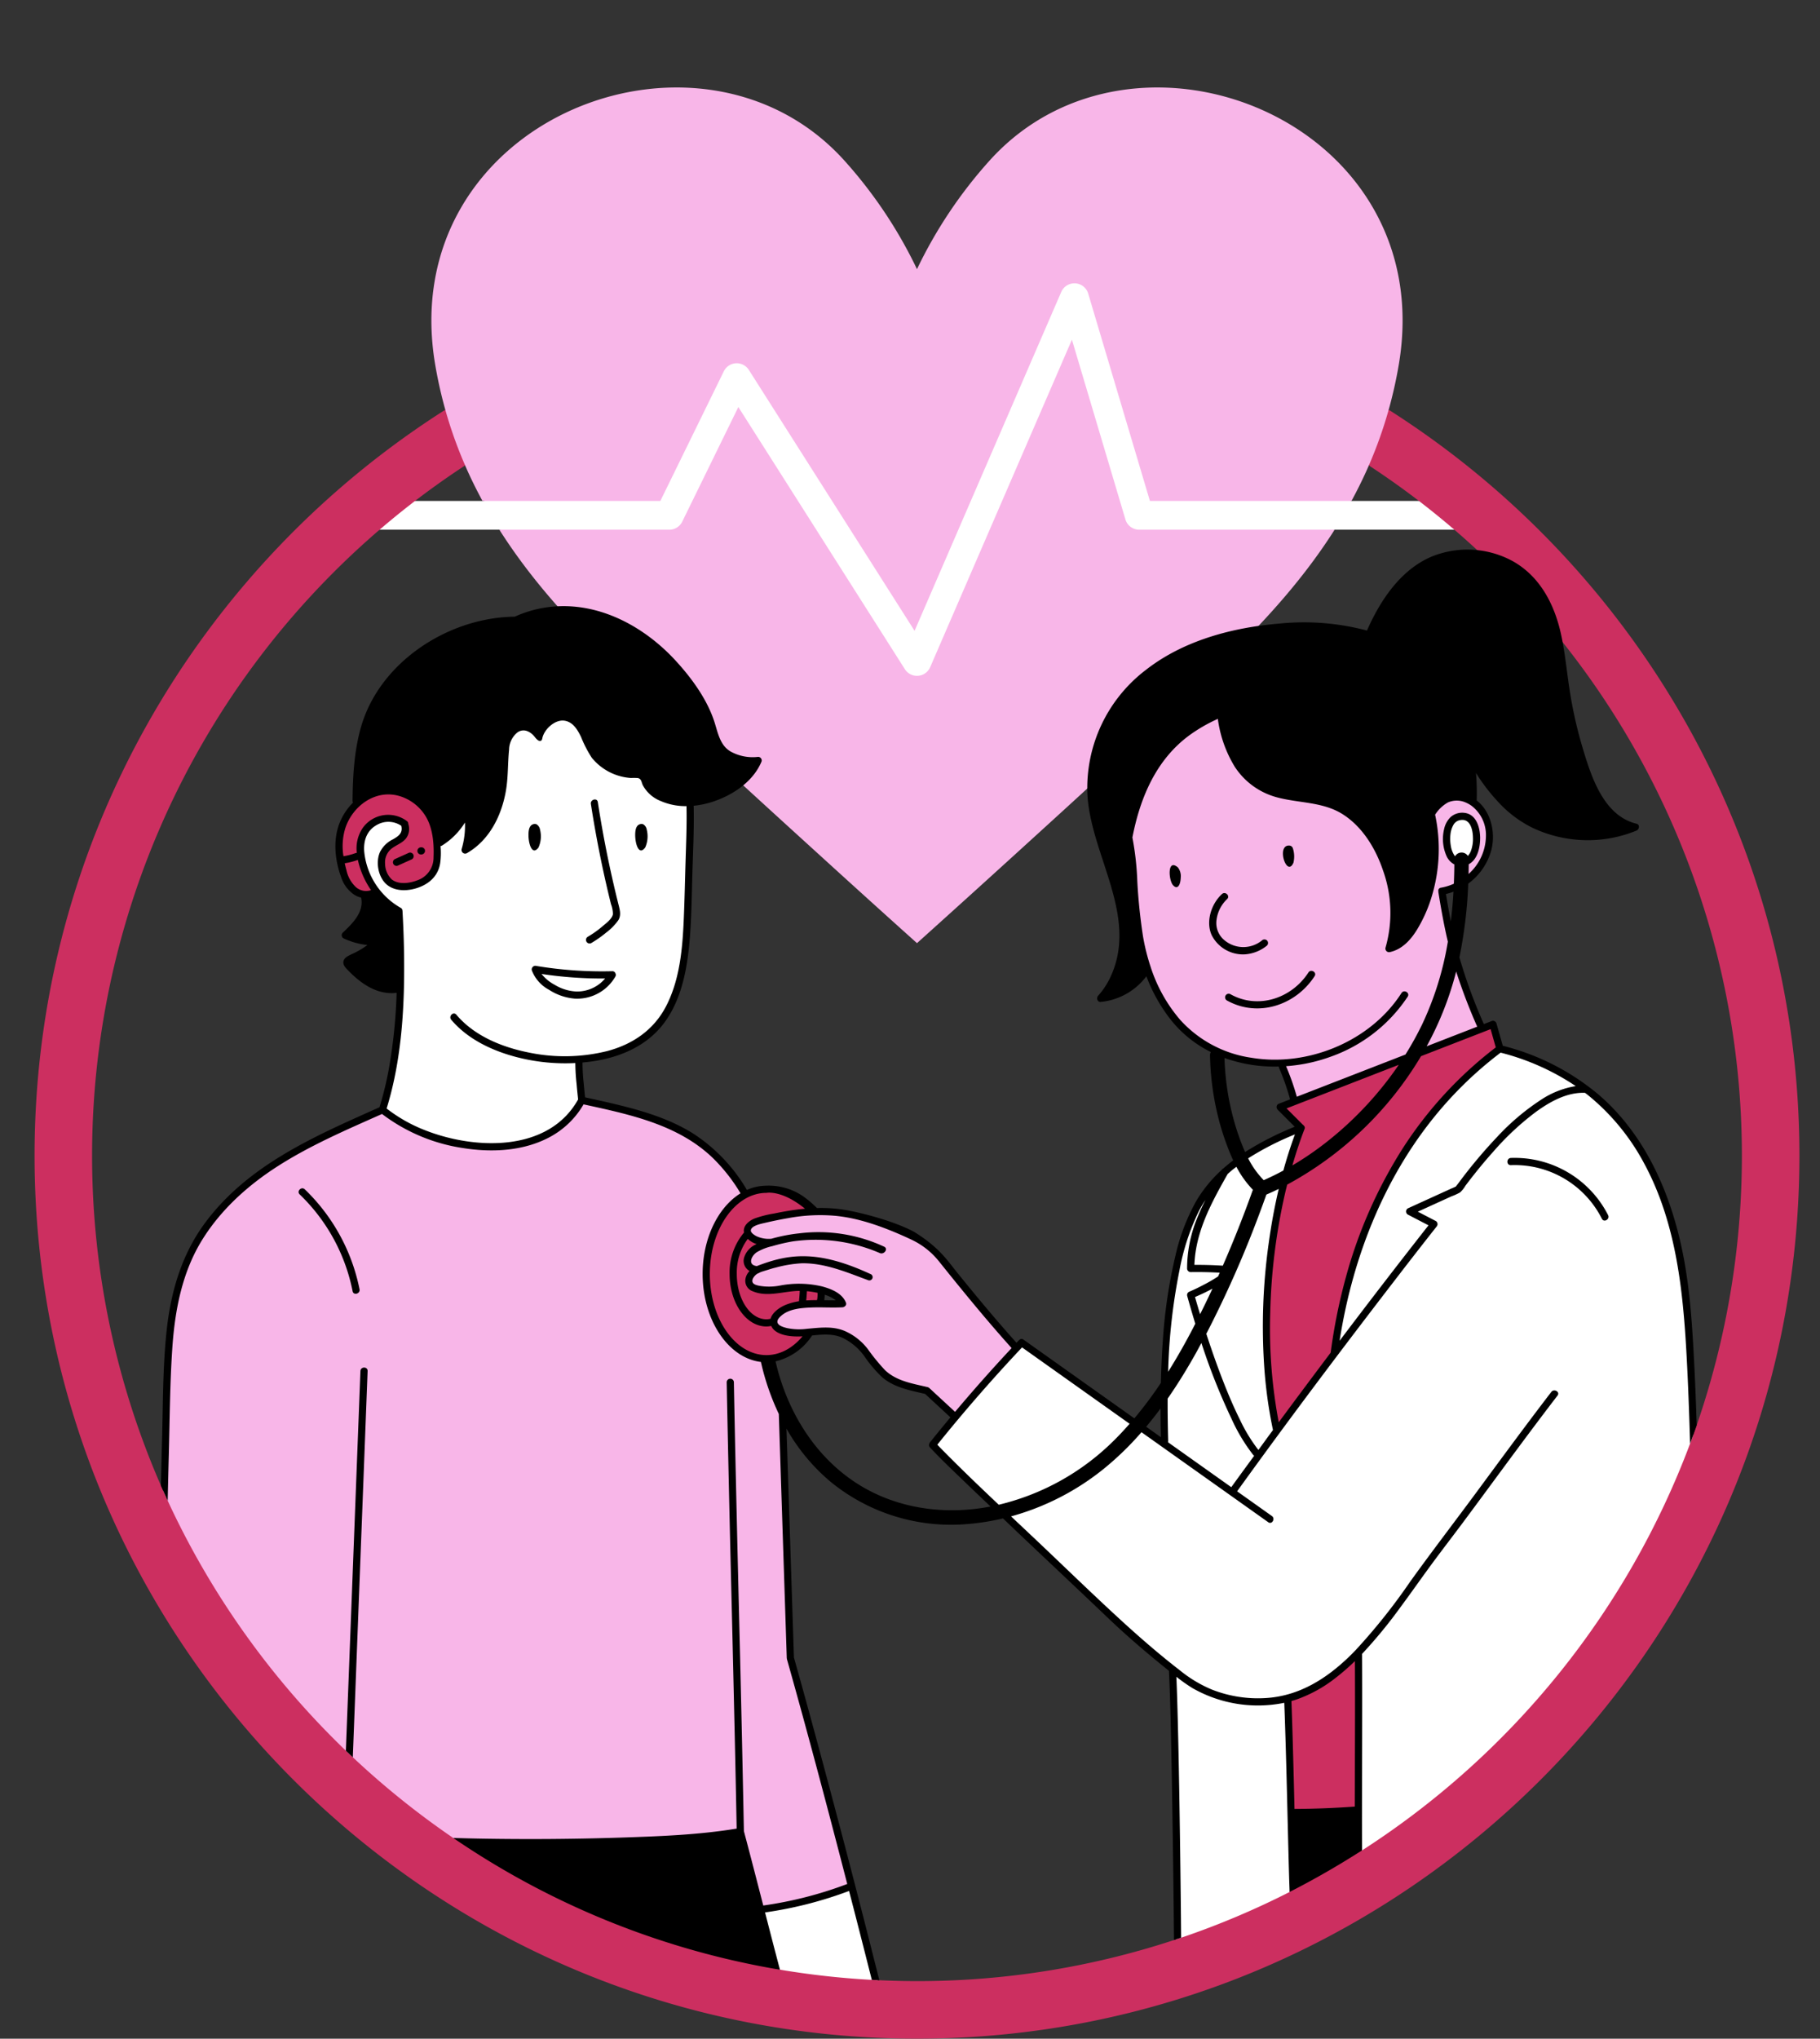
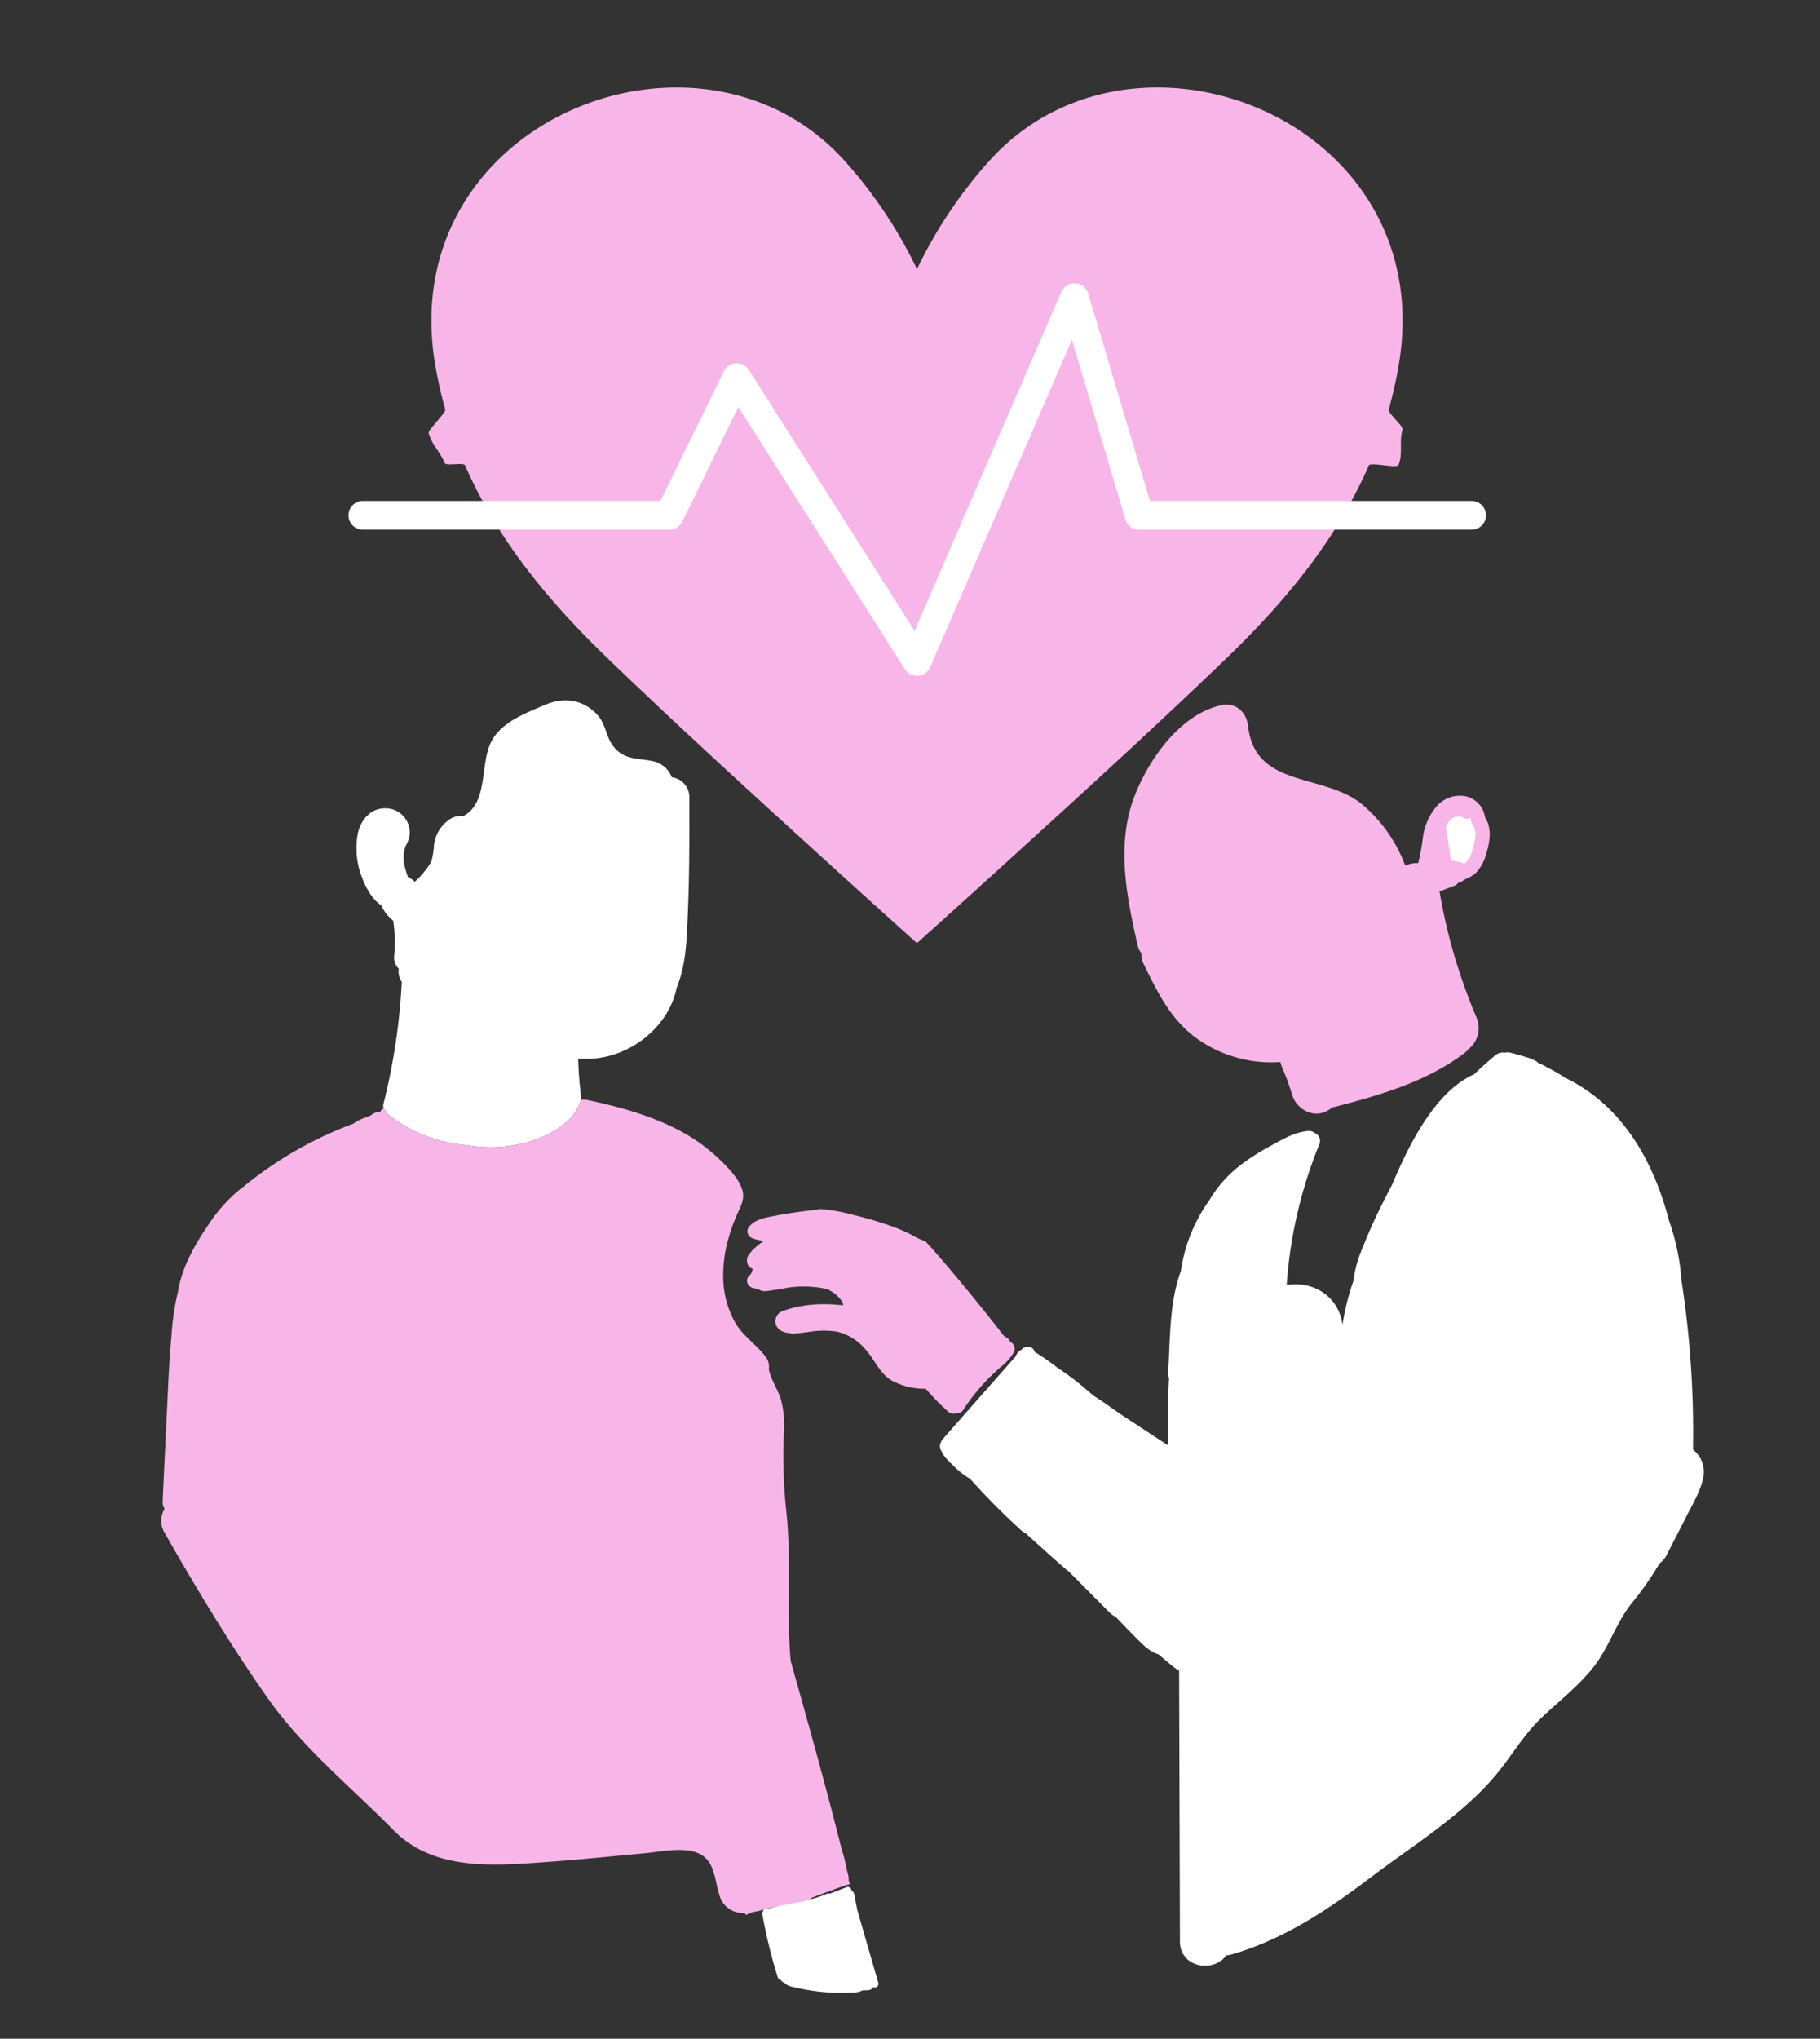
<svg xmlns="http://www.w3.org/2000/svg" data-name="Layer 1" fill="#000000" height="512.7" preserveAspectRatio="xMidYMid meet" version="1" viewBox="-8.7 -22.0 458.0 512.7" width="458" zoomAndPan="magnify">
  <rect x="-8.7" y="-22.0" width="458.0" height="512.7" fill="#333333" stroke="none" />
  <g id="change1_1">
-     <path d="M214.248,149.881c-10.934-5.022-17.227-21.147-23.258-30.803-4.545-7.277-8.672-14.755-12.829-22.202-.853,1.815-1.585,3.513-2.148,4.718-1.723,3.688-2.812,7.152-6.022,9.91-8.449,7.259-24.005,6.894-34.474,6.02a11.213,11.213,0,0,1-4.909,1.018l-3.126-.42c-.248-.082-.49-.183-.735-.275a12.998,12.998,0,0,1-3.909-1.815l-.681-.288c-.261-.199-.469-.359-.693-.53-.128-.08-.261-.15-.388-.232a12.774,12.774,0,0,1-3.804-3.769h-34.72a3.618,3.618,0,0,1,0-7.235h30.613a11.789,11.789,0,0,1,2.143-10.023c2.091-2.707,5.63-4.96,9.233-4.633a16.753,16.753,0,0,1,7.215,1.967,11.926,11.926,0,0,1,2.276,1.641,9.868,9.868,0,0,1,2.623,1.165,68.308,68.308,0,0,0,10.745.123c1.099-.089,4.467-1.051,6.526-1.351.636-1.17,1.496-2.533,1.783-3.14a82.964,82.964,0,0,1,4.312-7.865c5.469-8.922,14.458-21.651,26.604-14.41,5.187,3.092,6.62,9.563,9.258,14.577,2.947,5.602,6.49,10.899,9.841,16.263l11.141,17.837c.441.706.901,1.558,1.384,2.488,4.298-10.02,7.425-20.648,12.186-30.448,3.766-7.753,7.787-15.272,10.903-23.32,2.609-6.737,5.273-13.249,11.147-17.795,4.994-3.865,11.724-5.011,16.627,0a12.376,12.376,0,0,1,2.986,5.569c6.726,7.215,9.896,19.683,12.438,28.131q1.599,5.312,2.745,10.74.513,2.32.916,4.663c.181.487.308.879.41,1.227,2.446-.084,5.718-.884,7.779-.931,3.304-.075,6.217.197,9.275-.296a10.766,10.766,0,0,1,3.223-2.056,12.759,12.759,0,0,1,3.341-2.838,10.94,10.94,0,0,1,1.017-.519,13.022,13.022,0,0,1,6.826-2.108A11.83,11.83,0,0,1,328.383,92.08a11.966,11.966,0,0,1,3.444,8.314,10.805,10.805,0,0,1-.607,3.583h30.345a3.618,3.618,0,1,1,0,7.235h-34.65a13.312,13.312,0,0,1-4.075,3.915,10.931,10.931,0,0,1-3.031,1.209c-.091.034-.171.071-.264.105l-.006-.045c-.61.139-1.228.241-1.852.32a12.688,12.688,0,0,1-3.038,1.464c-8.457,2.769-18.125,2.048-26.899,2.796-7.324.624-14.45-2.183-18.604-8.51-4.477-6.818-4.627-16.244-6.844-23.939-.702-2.434-1.45-4.987-2.28-7.547-.144.35-.279.714-.431,1.054-3.154,7.047-6.947,13.78-10.182,20.787-6.592,14.277-9.877,29.819-19.073,42.842C226.361,151.289,220.417,152.715,214.248,149.881Zm-53.894,23.59a6.489,6.489,0,0,0-4.26-3.924c-4.051-1.005-7.818-.178-10.661-4.152-1.651-2.307-1.698-5.216-3.71-7.495-3.494-3.959-8.483-4.685-13.217-2.658-4.825,2.066-11.156,4.354-13.648,9.412-2.827,5.737-.637,15.307-7.027,18.605a5.026,5.026,0,0,0-2.874.488,9.086,9.086,0,0,0-4.437,6.696,19.438,19.438,0,0,1-.654,4.131,13.349,13.349,0,0,1-1.288,1.999,25.745,25.745,0,0,1-2.149,2.487c.001-.001-.664.57-.669.61-.03.02-.064.036-.095.056a7.391,7.391,0,0,0-1.704-1.176,23.025,23.025,0,0,1-.831-2.722,6.029,6.029,0,0,1-.231-1.501,11.159,11.159,0,0,1,.049-2.154q-.016.48.118-.378a10.228,10.228,0,0,1,.314-1.02,15.699,15.699,0,0,0,.847-1.93,6.093,6.093,0,0,0-6.052-7.57c-3.847.007-6.359,3.273-6.915,6.795a20.07,20.07,0,0,0,.844,9.821c1.001,2.793,2.563,6.096,5.133,7.78a10.295,10.295,0,0,0,3.016,3.863,37.097,37.097,0,0,1,.219,9.078,3.883,3.883,0,0,0,1.177,3.008l-.058.53a4.781,4.781,0,0,0,.81,2.795A157.386,157.386,0,0,1,87.796,255.62a1.715,1.715,0,0,0,.702,1.892,2.322,2.322,0,0,0,.791,1.052,37.547,37.547,0,0,0,19.729,7.466,34.071,34.071,0,0,0,15.891-1.058c5.045-1.651,11.043-4.848,12.566-10.35.011-.039.026-.075.037-.114a1.728,1.728,0,0,0-.012-.924c-.386-3.091-.611-6.199-.701-9.312.237-.023.479-.03.716-.058,10.764.838,21.918-7.159,24.043-17.726,2.479-6.069,2.568-12.517,2.847-19.125.404-9.572.382-19.156.365-28.735A5.034,5.034,0,0,0,160.354,173.471Zm46.65,284.78c-.131-.693-.26-1.387-.394-2.08-.18-.93-.181-2.29-1.071-2.813a.857.857,0,0,0-1.099-.788c-1.437.538-2.877,1.111-4.325,1.665a.921.921,0,0,0-.739.022c-4.559,2.059-9.703,2.112-14.426,3.648-.246-.01-.491-.003-.739-.035a.72.72,0,0,0-.851.738.895.895,0,0,0-.222.777,128.358,128.358,0,0,0,3.896,15.919.847.847,0,0,0,.719.609,2.021,2.021,0,0,0,1.013.788,3.302,3.302,0,0,0,1.49.848,51.336,51.336,0,0,0,16.491,1.48,4.075,4.075,0,0,0,1.591-.476c.447-.01.892-.008,1.34-.031a1.709,1.709,0,0,0,1.394-.792.905.905,0,0,0,1.261-1.042Q209.67,467.47,207.005,458.251ZM353.599,188.995c-.086.429-.198.848-.321,1.267a5.428,5.428,0,1,0,10.465,2.885,18.018,18.018,0,0,0,.7-6.615,5.83,5.83,0,0,0-1.589-3.837,5.514,5.514,0,0,0-3.837-1.589c-2.721.122-5.7,2.399-5.426,5.426a22.126,22.126,0,0,1,.025,2.37C353.61,188.934,353.606,188.965,353.599,188.995Zm63.733,153.572a249.078,249.078,0,0,0-2.875-42.456,59.165,59.165,0,0,0-3.09-15.03c-.018-.048-.045-.083-.063-.13-3.851-14.755-11.524-28.585-25.591-35.644-.164-.082-.331-.128-.496-.194-.071-.057-.135-.119-.213-.172a31.933,31.933,0,0,0-4.058-2.334l-1.051-.603c-.487-.279-.968-.581-1.476-.819a7.905,7.905,0,0,0-.903-.36,6.692,6.692,0,0,0-.898-.672,10.226,10.226,0,0,0-2.179-.859q-2.053-.647-4.139-1.178a2.777,2.777,0,0,0-1.284-.003,3.048,3.048,0,0,0-2.51.716c-1.829,1.516-3.588,3.106-5.302,4.742-9.97,4.392-16.61,18.183-20.682,27.86-1.034,1.956-2.053,3.92-3.025,5.908-1.534,3.138-2.965,6.33-4.24,9.582a30.571,30.571,0,0,0-2.437,8.633c-.276.827-.555,1.652-.802,2.488a57.365,57.365,0,0,0-1.928,8.536c-1.044-7.699-7.984-11.072-14.042-10.024.005-.082.006-.164.011-.245a114.251,114.251,0,0,1,8.155-35.042,2.153,2.153,0,0,0-1.092-2.922,2.293,2.293,0,0,0-1.606-.533c-3.296.258-6.084,1.872-8.928,3.429a63.669,63.669,0,0,0-7.365,4.551,31.99,31.99,0,0,0-6.584,6.37,35.491,35.491,0,0,0-2.053,3.066,40.312,40.312,0,0,0-7.177,17.849c-2.962,8.023-2.657,17.18-3.204,25.585a2.545,2.545,0,0,0,.23,1.278q-.489,8.49-.138,17.011-5.63-3.688-11.259-7.377c-2.434-1.595-4.917-3.526-7.534-5.129-.525-.438-1.033-.896-1.565-1.327a67.305,67.305,0,0,0-7.443-5.652,64.073,64.073,0,0,0-5.898-4.108,1.332,1.332,0,0,0-.122-.383q-.141-.183-.283-.366a1.807,1.807,0,0,0-.798-.465l-.481-.065a1.791,1.791,0,0,0-.638.131,1.538,1.538,0,0,0-.838.478l-.133.151a2.726,2.726,0,0,0-.977.764,2.698,2.698,0,0,0-.422.822l-17.956,20.35a1.764,1.764,0,0,0-.128.229,2.274,2.274,0,0,0-.617.715c-.054.103-.097.215-.142.325l-.003.005-.013.025c-.033.071-.093.221-.093.22.002-.004-.065.147-.093.22l-.005.015-.007.026-.003.013-.001.007c-.021.125-.05.359-.065.485a.318.318,0,0,0-.002.056c.004.087.027.206.035.265.007.053.017.182.037.267l.007.025.005.012c.028.073.091.217.093.22.005.012.06.151.094.222l.012.023.007.011.004.005.003.003.02.025a7.732,7.732,0,0,0,1.686,2.43c.555.568,1.113,1.133,1.688,1.68a20.659,20.659,0,0,0,3.91,3.005,177.869,177.869,0,0,0,12.787,12.888,5.201,5.201,0,0,0,1.251.834q1.196,1.124,2.428,2.204c2.517,2.296,5.052,4.572,7.628,6.803a6.497,6.497,0,0,0,.605.442q5.186,5.209,10.373,10.418a5.802,5.802,0,0,0,1.565,1.117c1.584,1.653,3.159,3.316,4.782,4.932,1.932,1.926,3.591,3.765,6.004,4.504q1.989,1.744,4.082,3.384a6.519,6.519,0,0,0,1.089.687q.103,34.059.207,68.119c.02,6.723,8.632,7.893,11.632,3.514a6.994,6.994,0,0,0,1.442-.264c13.176-3.837,24.24-11.251,35.077-19.464,10.365-7.855,22.703-15.39,31.143-25.403,4.039-4.792,7.035-10.176,11.613-14.554,4.346-4.155,9.121-7.828,12.925-12.521,4.181-5.158,5.853-11.501,10.054-16.602a75.607,75.607,0,0,0,6.783-9.758,6.092,6.092,0,0,0,1.843-2.2l5.24-10.226c1.557-3.039,3.41-6.118,4.012-9.517A7.086,7.086,0,0,0,417.332,342.568Z" fill="#ffffff" />
+     <path d="M214.248,149.881c-10.934-5.022-17.227-21.147-23.258-30.803-4.545-7.277-8.672-14.755-12.829-22.202-.853,1.815-1.585,3.513-2.148,4.718-1.723,3.688-2.812,7.152-6.022,9.91-8.449,7.259-24.005,6.894-34.474,6.02a11.213,11.213,0,0,1-4.909,1.018l-3.126-.42c-.248-.082-.49-.183-.735-.275a12.998,12.998,0,0,1-3.909-1.815l-.681-.288c-.261-.199-.469-.359-.693-.53-.128-.08-.261-.15-.388-.232a12.774,12.774,0,0,1-3.804-3.769h-34.72a3.618,3.618,0,0,1,0-7.235h30.613a11.789,11.789,0,0,1,2.143-10.023c2.091-2.707,5.63-4.96,9.233-4.633a16.753,16.753,0,0,1,7.215,1.967,11.926,11.926,0,0,1,2.276,1.641,9.868,9.868,0,0,1,2.623,1.165,68.308,68.308,0,0,0,10.745.123c1.099-.089,4.467-1.051,6.526-1.351.636-1.17,1.496-2.533,1.783-3.14a82.964,82.964,0,0,1,4.312-7.865c5.469-8.922,14.458-21.651,26.604-14.41,5.187,3.092,6.62,9.563,9.258,14.577,2.947,5.602,6.49,10.899,9.841,16.263l11.141,17.837c.441.706.901,1.558,1.384,2.488,4.298-10.02,7.425-20.648,12.186-30.448,3.766-7.753,7.787-15.272,10.903-23.32,2.609-6.737,5.273-13.249,11.147-17.795,4.994-3.865,11.724-5.011,16.627,0a12.376,12.376,0,0,1,2.986,5.569c6.726,7.215,9.896,19.683,12.438,28.131q1.599,5.312,2.745,10.74.513,2.32.916,4.663c.181.487.308.879.41,1.227,2.446-.084,5.718-.884,7.779-.931,3.304-.075,6.217.197,9.275-.296a10.766,10.766,0,0,1,3.223-2.056,12.759,12.759,0,0,1,3.341-2.838,10.94,10.94,0,0,1,1.017-.519,13.022,13.022,0,0,1,6.826-2.108A11.83,11.83,0,0,1,328.383,92.08a11.966,11.966,0,0,1,3.444,8.314,10.805,10.805,0,0,1-.607,3.583h30.345a3.618,3.618,0,1,1,0,7.235h-34.65a13.312,13.312,0,0,1-4.075,3.915,10.931,10.931,0,0,1-3.031,1.209c-.091.034-.171.071-.264.105l-.006-.045c-.61.139-1.228.241-1.852.32a12.688,12.688,0,0,1-3.038,1.464c-8.457,2.769-18.125,2.048-26.899,2.796-7.324.624-14.45-2.183-18.604-8.51-4.477-6.818-4.627-16.244-6.844-23.939-.702-2.434-1.45-4.987-2.28-7.547-.144.35-.279.714-.431,1.054-3.154,7.047-6.947,13.78-10.182,20.787-6.592,14.277-9.877,29.819-19.073,42.842C226.361,151.289,220.417,152.715,214.248,149.881Zm-53.894,23.59a6.489,6.489,0,0,0-4.26-3.924c-4.051-1.005-7.818-.178-10.661-4.152-1.651-2.307-1.698-5.216-3.71-7.495-3.494-3.959-8.483-4.685-13.217-2.658-4.825,2.066-11.156,4.354-13.648,9.412-2.827,5.737-.637,15.307-7.027,18.605a5.026,5.026,0,0,0-2.874.488,9.086,9.086,0,0,0-4.437,6.696,19.438,19.438,0,0,1-.654,4.131,13.349,13.349,0,0,1-1.288,1.999,25.745,25.745,0,0,1-2.149,2.487c.001-.001-.664.57-.669.61-.03.02-.064.036-.095.056a7.391,7.391,0,0,0-1.704-1.176,23.025,23.025,0,0,1-.831-2.722,6.029,6.029,0,0,1-.231-1.501,11.159,11.159,0,0,1,.049-2.154q-.016.48.118-.378a10.228,10.228,0,0,1,.314-1.02,15.699,15.699,0,0,0,.847-1.93,6.093,6.093,0,0,0-6.052-7.57c-3.847.007-6.359,3.273-6.915,6.795a20.07,20.07,0,0,0,.844,9.821c1.001,2.793,2.563,6.096,5.133,7.78a10.295,10.295,0,0,0,3.016,3.863,37.097,37.097,0,0,1,.219,9.078,3.883,3.883,0,0,0,1.177,3.008l-.058.53a4.781,4.781,0,0,0,.81,2.795A157.386,157.386,0,0,1,87.796,255.62a1.715,1.715,0,0,0,.702,1.892,2.322,2.322,0,0,0,.791,1.052,37.547,37.547,0,0,0,19.729,7.466,34.071,34.071,0,0,0,15.891-1.058c5.045-1.651,11.043-4.848,12.566-10.35.011-.039.026-.075.037-.114a1.728,1.728,0,0,0-.012-.924c-.386-3.091-.611-6.199-.701-9.312.237-.023.479-.03.716-.058,10.764.838,21.918-7.159,24.043-17.726,2.479-6.069,2.568-12.517,2.847-19.125.404-9.572.382-19.156.365-28.735A5.034,5.034,0,0,0,160.354,173.471Zm46.65,284.78c-.131-.693-.26-1.387-.394-2.08-.18-.93-.181-2.29-1.071-2.813a.857.857,0,0,0-1.099-.788c-1.437.538-2.877,1.111-4.325,1.665a.921.921,0,0,0-.739.022c-4.559,2.059-9.703,2.112-14.426,3.648-.246-.01-.491-.003-.739-.035a.72.72,0,0,0-.851.738.895.895,0,0,0-.222.777,128.358,128.358,0,0,0,3.896,15.919.847.847,0,0,0,.719.609,2.021,2.021,0,0,0,1.013.788,3.302,3.302,0,0,0,1.49.848,51.336,51.336,0,0,0,16.491,1.48,4.075,4.075,0,0,0,1.591-.476c.447-.01.892-.008,1.34-.031a1.709,1.709,0,0,0,1.394-.792.905.905,0,0,0,1.261-1.042Q209.67,467.47,207.005,458.251ZM353.599,188.995c-.086.429-.198.848-.321,1.267a5.428,5.428,0,1,0,10.465,2.885,18.018,18.018,0,0,0,.7-6.615,5.83,5.83,0,0,0-1.589-3.837,5.514,5.514,0,0,0-3.837-1.589c-2.721.122-5.7,2.399-5.426,5.426a22.126,22.126,0,0,1,.025,2.37C353.61,188.934,353.606,188.965,353.599,188.995Zm63.733,153.572a249.078,249.078,0,0,0-2.875-42.456,59.165,59.165,0,0,0-3.09-15.03c-.018-.048-.045-.083-.063-.13-3.851-14.755-11.524-28.585-25.591-35.644-.164-.082-.331-.128-.496-.194-.071-.057-.135-.119-.213-.172a31.933,31.933,0,0,0-4.058-2.334c-.487-.279-.968-.581-1.476-.819a7.905,7.905,0,0,0-.903-.36,6.692,6.692,0,0,0-.898-.672,10.226,10.226,0,0,0-2.179-.859q-2.053-.647-4.139-1.178a2.777,2.777,0,0,0-1.284-.003,3.048,3.048,0,0,0-2.51.716c-1.829,1.516-3.588,3.106-5.302,4.742-9.97,4.392-16.61,18.183-20.682,27.86-1.034,1.956-2.053,3.92-3.025,5.908-1.534,3.138-2.965,6.33-4.24,9.582a30.571,30.571,0,0,0-2.437,8.633c-.276.827-.555,1.652-.802,2.488a57.365,57.365,0,0,0-1.928,8.536c-1.044-7.699-7.984-11.072-14.042-10.024.005-.082.006-.164.011-.245a114.251,114.251,0,0,1,8.155-35.042,2.153,2.153,0,0,0-1.092-2.922,2.293,2.293,0,0,0-1.606-.533c-3.296.258-6.084,1.872-8.928,3.429a63.669,63.669,0,0,0-7.365,4.551,31.99,31.99,0,0,0-6.584,6.37,35.491,35.491,0,0,0-2.053,3.066,40.312,40.312,0,0,0-7.177,17.849c-2.962,8.023-2.657,17.18-3.204,25.585a2.545,2.545,0,0,0,.23,1.278q-.489,8.49-.138,17.011-5.63-3.688-11.259-7.377c-2.434-1.595-4.917-3.526-7.534-5.129-.525-.438-1.033-.896-1.565-1.327a67.305,67.305,0,0,0-7.443-5.652,64.073,64.073,0,0,0-5.898-4.108,1.332,1.332,0,0,0-.122-.383q-.141-.183-.283-.366a1.807,1.807,0,0,0-.798-.465l-.481-.065a1.791,1.791,0,0,0-.638.131,1.538,1.538,0,0,0-.838.478l-.133.151a2.726,2.726,0,0,0-.977.764,2.698,2.698,0,0,0-.422.822l-17.956,20.35a1.764,1.764,0,0,0-.128.229,2.274,2.274,0,0,0-.617.715c-.054.103-.097.215-.142.325l-.003.005-.013.025c-.033.071-.093.221-.093.22.002-.004-.065.147-.093.22l-.005.015-.007.026-.003.013-.001.007c-.021.125-.05.359-.065.485a.318.318,0,0,0-.002.056c.004.087.027.206.035.265.007.053.017.182.037.267l.007.025.005.012c.028.073.091.217.093.22.005.012.06.151.094.222l.012.023.007.011.004.005.003.003.02.025a7.732,7.732,0,0,0,1.686,2.43c.555.568,1.113,1.133,1.688,1.68a20.659,20.659,0,0,0,3.91,3.005,177.869,177.869,0,0,0,12.787,12.888,5.201,5.201,0,0,0,1.251.834q1.196,1.124,2.428,2.204c2.517,2.296,5.052,4.572,7.628,6.803a6.497,6.497,0,0,0,.605.442q5.186,5.209,10.373,10.418a5.802,5.802,0,0,0,1.565,1.117c1.584,1.653,3.159,3.316,4.782,4.932,1.932,1.926,3.591,3.765,6.004,4.504q1.989,1.744,4.082,3.384a6.519,6.519,0,0,0,1.089.687q.103,34.059.207,68.119c.02,6.723,8.632,7.893,11.632,3.514a6.994,6.994,0,0,0,1.442-.264c13.176-3.837,24.24-11.251,35.077-19.464,10.365-7.855,22.703-15.39,31.143-25.403,4.039-4.792,7.035-10.176,11.613-14.554,4.346-4.155,9.121-7.828,12.925-12.521,4.181-5.158,5.853-11.501,10.054-16.602a75.607,75.607,0,0,0,6.783-9.758,6.092,6.092,0,0,0,1.843-2.2l5.24-10.226c1.557-3.039,3.41-6.118,4.012-9.517A7.086,7.086,0,0,0,417.332,342.568Z" fill="#ffffff" />
  </g>
  <g id="change2_1">
    <path d="M277.976,111.212h49.18c-7.371,11.617-16.69,22.184-27.34,32.433-17.828,17.157-36.129,33.83-54.438,50.469q-11.63,10.569-23.319,21.075Q210.36,204.696,198.74,194.115c-18.31-16.64-36.611-33.312-54.438-50.469-10.65-10.249-19.969-20.816-27.34-32.433H159.735a3.617,3.617,0,0,0,3.248-2.026L177.104,80.36l41.901,65.928a3.618,3.618,0,0,0,3.052,1.676c.095,0,.19-.004.285-.011a3.62,3.62,0,0,0,3.036-2.169l35.669-82.359,13.46,45.201A3.617,3.617,0,0,0,277.976,111.212ZM103.183,94.436c.352.867,4.794-.242,5.165.613,1.326,3.055,2.793,6.023,4.369,8.928h44.761l15.968-32.598a3.618,3.618,0,0,1,6.302-.35l41.703,65.617,36.908-85.218a3.618,3.618,0,0,1,6.787.406l15.527,52.141H331.4c1.576-2.905,3.042-5.873,4.369-8.928.387-.891,7.1.81,7.466-.094,1.188-2.938.081-5.866,1.023-8.963.228-.75-3.71-4.186-3.497-4.947a111.078,111.078,0,0,0,2.521-11.218C353.777,8.429,276.967-22.046,240.422,18.28a114.669,114.669,0,0,0-18.364,27.408A114.664,114.664,0,0,0,203.695,18.28C167.15-22.046,90.341,8.429,100.836,69.828a111.049,111.049,0,0,0,2.521,11.218c.182.649-4.393,5.214-4.2,5.856C100.134,90.152,101.936,91.359,103.183,94.436Zm250.84,107.566q-.237.091-.473.183a141.586,141.586,0,0,0,9.291,31.646,6.775,6.775,0,0,1-2.04,8.048,7.053,7.053,0,0,1-1.128,1.066c-9.521,7.141-20.979,10.415-32.336,13.383a6.862,6.862,0,0,1-.705.112,6.934,6.934,0,0,1-2.367,1.351c-3.317,1.074-6.82-1.259-7.788-4.422-.393-1.285-.814-2.559-1.28-3.82-.216-.584-.444-1.164-.677-1.742-.07-.152-.401-.932-.452-1.045a8.825,8.825,0,0,1-.543-1.682,32.237,32.237,0,0,1-20.63-5.628c-6.887-4.79-10.178-11.666-13.784-18.985a5.535,5.535,0,0,1-.58-2.746,5.31,5.31,0,0,1-.991-2.149c-2.794-12.377-5.456-25.68-.53-37.889,3.693-9.154,11.385-19.986,21.496-22.305,3.732-.856,6.468,1.664,6.869,5.233,1.754,15.625,18.715,11.742,28.535,19.531a37.276,37.276,0,0,1,11.027,15.557,7.178,7.178,0,0,1,3.26-.645,60.128,60.128,0,0,0,1.178-6.434,14.786,14.786,0,0,1,3.528-7.917,7.694,7.694,0,0,1,7.577-2.363,6.26,6.26,0,0,1,4.53,5.271l.002.002c1.88,2.743,1.142,6.447.213,9.404a11.013,11.013,0,0,1-2.197,4.14,6.743,6.743,0,0,1-1.877,1.44,11.697,11.697,0,0,0-1.798.94,2.121,2.121,0,0,1-1.111.478,2.019,2.019,0,0,1-.326.355,2.045,2.045,0,0,1-.923.486Zm1.124-15.969,1.293,8.288a10.408,10.408,0,0,0,2.086.435,2.141,2.141,0,0,1,1.176.482,3.068,3.068,0,0,0,.497-.359,6.564,6.564,0,0,0,1.474-2.63c.201-.616.367-1.243.517-1.873a15.454,15.454,0,0,0,.317-1.685,4.377,4.377,0,0,0-.62-3.252,1.369,1.369,0,0,1-.122-.331,1.659,1.659,0,0,1-.329-.999,1.94,1.94,0,0,0-.052-.393,1.71,1.71,0,0,1-1.72-.008,2.636,2.636,0,0,0-3.19.311A4.856,4.856,0,0,0,355.148,186.032Zm-150.38,263.647c-.131-.54-.274-1.076-.406-1.616a33.841,33.841,0,0,0-1.209-4.811c-3.994-15.924-8.421-31.727-12.877-47.53-1.119-12.723.286-25.499-1.163-38.187a129.28,129.28,0,0,1-.554-19.157,24.974,24.974,0,0,0-.8-8.617c-.832-2.537-2.419-4.748-2.985-7.354a4.224,4.224,0,0,0-.946-3.389c-2.412-3.113-5.671-5.081-7.639-8.616a23.524,23.524,0,0,1-2.85-9.907,33.644,33.644,0,0,1,1.469-11.705,44.902,44.902,0,0,1,1.896-5.213c.86-1.965,2.019-3.836,1.461-6.073-.78-3.129-4.106-6.367-6.389-8.499a43.712,43.712,0,0,0-9.083-6.473c-7.31-3.938-15.547-6.21-23.631-7.917a3.683,3.683,0,0,0-1.587.005c-1.523,5.502-7.521,8.699-12.566,10.35a34.07,34.07,0,0,1-15.891,1.058,37.546,37.546,0,0,1-19.729-7.466,2.322,2.322,0,0,1-.791-1.052,1.739,1.739,0,0,1-.649-.806l-.005.003a4.636,4.636,0,0,0-.917.885q-.433.058-.866.116a3.609,3.609,0,0,0-1.058.515,5.124,5.124,0,0,1-.902.508c-.435.157-.872.308-1.3.484a12.642,12.642,0,0,0-1.703.774,7.931,7.931,0,0,0-.836.58,96.538,96.538,0,0,0-27.632,15.811,37.869,37.869,0,0,0-8.578,9.172c-3.601,5.253-6.918,10.926-7.957,17.252a64.568,64.568,0,0,0-1.653,11.357c-.441,4.516-.667,9.057-.885,13.629l-1.331,27.806a3.018,3.018,0,0,0,.505,1.837,5.808,5.808,0,0,0,.033,6.107c8.039,14.076,16.445,28.043,25.767,41.315,9.01,12.827,20.81,22.252,31.702,33.324,10.158,10.325,24.923,9.063,38.309,8.114,8.254-.585,16.488-1.453,24.728-2.198,3.874-.35,9.025-1.512,12.837-.364,5.173,1.557,4.869,6.619,6.26,10.976A6.097,6.097,0,0,0,178.67,459.08a4.358,4.358,0,0,0,.391.513,7.42,7.42,0,0,1,2.663-.909c.059-.013.12-.03.179-.042.07-.014.141-.02.211-.034l.054-.011c4.199-1.406,8.634-1.799,12.921-2.831a1.426,1.426,0,0,1,.781-.636c3.123-1.099,6.171-2.377,9.318-3.33-.106-.297-.221-.593-.336-.89A3.782,3.782,0,0,0,204.768,449.679Zm41.008-134.069a1.661,1.661,0,0,0-.221-.073,1.791,1.791,0,0,0-.79-1.036c-.304-.185-.568-.36-.818-.535q-6.668-8.561-13.671-16.852c-1.994-2.355-3.998-4.715-6.117-6.957a17.252,17.252,0,0,1-3.534-1.652,41.533,41.533,0,0,0-4.248-1.878,96.199,96.199,0,0,0-9.991-3.016,46.375,46.375,0,0,0-8.777-1.57c-.066-.004-.12-.017-.185-.022.082.043.165.084.247.127-.468.04-.934.095-1.401.145-1.178.125-2.354.268-3.515.423-2.425.325-4.84.718-7.24,1.193-2.045.405-4.158.851-5.614,2.468a1.828,1.828,0,0,0,.366,2.841,8.361,8.361,0,0,0,3.348.805c-.33.213-.66.424-.972.663a14.951,14.951,0,0,0-2.569,2.418,2.641,2.641,0,0,0-.568,2.969,2.062,2.062,0,0,0,1.238,1.024c-.095.312-.19.625-.294.934a3.688,3.688,0,0,1-.214.364,3.604,3.604,0,0,1-.42.425,1.778,1.778,0,0,0-.465,1.76,1.837,1.837,0,0,0,1.263,1.263,14.549,14.549,0,0,0,1.558.365,2.394,2.394,0,0,0,1.57.509,16.113,16.113,0,0,0,2.412-.328c1.353-.045,2.694-.481,4.051-.65a28.038,28.038,0,0,1,5.053-.144,26.453,26.453,0,0,1,4.245.617l.015.007c.036.017.073.033.108.05a17.356,17.356,0,0,1,1.673.992c.09.074.18.147.267.224q.354.311.68.651c.195.203.372.422.56.631.084.121.17.239.252.362.128.192.226.399.334.601.033.181.069.361.112.537-1.393-.141-2.788-.252-4.188-.275-.408-.007-.817-.004-1.226.003a30.002,30.002,0,0,0-9.688,1.664,2.784,2.784,0,0,0-1.895,3.338,2.887,2.887,0,0,0,2.03,1.932,3.032,3.032,0,0,0,1.399.287,2.538,2.538,0,0,0,1.227.175c1.142-.102,2.341-.266,3.556-.417a23.454,23.454,0,0,1,7.136-.109,13.61,13.61,0,0,1,7.513,4.801c2.168,2.507,3.279,5.61,6.205,7.44a17.125,17.125,0,0,0,8.69,2.14,60.273,60.273,0,0,0,5.637,5.753,1.98,1.98,0,0,0,1.924.412,1.876,1.876,0,0,0,1.877-.851,50.13,50.13,0,0,1,6.027-7.564c1.114-1.149,2.283-2.242,3.495-3.288a12.406,12.406,0,0,0,3.198-3.626A1.852,1.852,0,0,0,245.775,315.611Z" fill="#f8b6e8" />
  </g>
  <g id="change3_1">
-     <path d="M333.53,397.098q-.84,17.139-.529,34.304a1.833,1.833,0,0,1-1.809,1.809q-6.723.047-13.423.602a1.834,1.834,0,0,1-1.438-2.9c.006-1.315.013-2.631.006-3.946a167.528,167.528,0,0,1-.753-20.99c0-.019.009-.031.011-.049a1.777,1.777,0,0,1,1.304-1.698,26.058,26.058,0,0,0,5.008-1.451,29.776,29.776,0,0,0,4.828-3c1.106-.865,2.157-1.796,3.195-2.743a1.81,1.81,0,0,1,1.881-1.681.934.934,0,0,1,1.393.681A1.576,1.576,0,0,1,333.53,397.098ZM100.973,194.691c.002-.022.001-.046.004-.069.02-.206.029-.411.031-.614.406-5.84-1.23-12.448-6.733-15.45a11.207,11.207,0,0,0-9.366-.461c-2.514.905-5.507,2.252-6.368,4.999a9.69,9.69,0,0,0-1.374,3.426,3.429,3.429,0,0,0-.488,1.013,9.158,9.158,0,0,0-.058,3.174c.018.197.065.39.087.587a7.361,7.361,0,0,0,.279,2.227l.001.012c.334,2.422.796,5.622,2.667,7.449a1.028,1.028,0,0,0,.141.299,4.759,4.759,0,0,0,2.513,1.532,2.731,2.731,0,0,0,1.849-.17,1.881,1.881,0,0,0,1.004-1.304.989.989,0,0,0-.091-.697.944.944,0,0,0-.152-.171,1.766,1.766,0,0,0-.457-.957c-.17-.175-.332-.356-.491-.541l-.067-.083c-.05-.068-.099-.136-.146-.205a10.247,10.247,0,0,1-.701-1.177c-.083-.164-.161-.329-.238-.496q-.132-.298-.033-.075-.068-.171-.131-.344c-.148-.403-.275-.813-.386-1.228a17.103,17.103,0,0,1-.386-1.959c.048-3.022.187-6.999,3.119-8.701a8.022,8.022,0,0,1,4.694-.713,4.096,4.096,0,0,1,3.423,2.036,3.867,3.867,0,0,1,.217.595l0,.001c-.002.054-.035.505-.03.531-.007.036-.014.072-.02.109-.063.112-.118.229-.187.337-.068.106-.138.212-.213.314-.015.021-.011.016-.02.029a.581.581,0,0,0-.049.052,9.154,9.154,0,0,1-1.274,1.166,7.167,7.167,0,0,0-.884.835,8.718,8.718,0,0,0-2.088,2.18,6.098,6.098,0,0,0-.797,4.633,2.991,2.991,0,0,0,.457,1.966,2.86,2.86,0,0,0,.967.917,1.764,1.764,0,0,0,1.029.904,5.079,5.079,0,0,0,1.714.264,8.915,8.915,0,0,0,1.699-.06c2.866-.103,5.901-1.573,7.168-4.012a1.772,1.772,0,0,0,.085-1.517c.036-.197.054-.391.074-.585ZM340.76,81.045a108.404,108.404,0,0,1-4.992,14.004A207.475,207.475,0,0,1,418.273,336.414q-.804,2.321-1.66,4.617a208.731,208.731,0,0,1-82.558,102.317c-.319.205-3.481-5.791-3.803-5.59-.285.178-3.019-.179-3.303,0-4.756,2.99-2.295,1.212-7.299,3.817-.349.182-1.98,1.559-2.33,1.739-.239.124-1.251,10.367-1.491,10.489a206.33,206.33,0,0,1-27.299,11.506c-.595.202-1.197.388-1.795.584a206.767,206.767,0,0,1-64.675,10.329c-3.179,0-6.338-.084-9.482-.226-.63-.029-1.26-.056-1.888-.09a207.365,207.365,0,0,1-23.116-2.565c-.651-.109-2.423-4.447-3.072-4.562-28.172-5.009-47.922-11.382-70.96-26.556-.95-.625-7.248-1.363-8.187-2.003a209.071,209.071,0,0,1-25.27-20.291c-.584-.548-1.168-1.096-1.746-1.651a208.565,208.565,0,0,1-44.843-62.886q-.873-1.89-1.707-3.8a207.405,207.405,0,0,1,76.56-256.544,108.438,108.438,0,0,1-4.992-14.003C41.284,120.464,0,189.815,0,268.634,0,391.077,99.615,490.692,222.059,490.692s222.059-99.616,222.059-222.059C444.118,189.815,402.834,120.464,340.76,81.045ZM310.497,314.37a96.454,96.454,0,0,0,1.971,21.403c.199.959,1.455.761,1.709-.002a.844.844,0,0,0,.08-.091c.273-.472.563-.933.845-1.4q5.773-7.976,12.072-15.549a.956.956,0,0,0-.301-1.457,2.742,2.742,0,0,0,.415-1.321c.441-7.749,2.938-15.141,5.521-22.399,1.758-4.939,3.475-9.965,5.541-14.819a37.156,37.156,0,0,0,2.868-4.546c1.211-2.223,2.328-4.499,3.615-6.676.427-.669.862-1.333,1.288-2.003.245-.359.471-.729.734-1.077.015-.02.013-.047.027-.068,2.173-2.785,4.338-5.577,6.527-8.35,1.326-1.161,2.617-2.361,3.893-3.576.09-.055.168-.124.26-.178a1.691,1.691,0,0,0,.658-.703q1.881-1.823,3.711-3.697a1.286,1.286,0,0,0,.245-.093,28.105,28.105,0,0,0,4.456-3.87c.771-.838,1.738-1.748,1.717-2.969a11.914,11.914,0,0,0-.285-1.789q-.134-.762-.268-1.525a1.633,1.633,0,0,0-1.028-1.147,1.958,1.958,0,0,0-1.228-.515l-.043-.002a1.573,1.573,0,0,0-1.298.49,103.927,103.927,0,0,1-9.828,4.215c-1.589.583-3.184,1.137-4.774,1.703a1.407,1.407,0,0,0-.878.011c-1.311.532-2.591,1.13-3.858,1.756a24.37,24.37,0,0,0-3.205,1.184l-4.314,1.836q-2.82,1.2-5.641,2.4c-4.809,1.779-9.633,3.517-14.495,5.145a1.731,1.731,0,0,0-.908.709,1.708,1.708,0,0,0-.649.213,1.896,1.896,0,0,0-.596.613.779.779,0,0,0-.306.203.918.918,0,0,0,0,1.279q.098.089.197.178a1.605,1.605,0,0,0,1.138,1.033l.002.001,1.161,1.052a17.936,17.936,0,0,0,1.825,1.551c.003.005.009.008.012.013-2.795,6.295-4.457,12.972-6.028,19.67a3.154,3.154,0,0,0-.081.675c-.022.067-.054.123-.072.195a85.25,85.25,0,0,0-2.208,17.23c-.253,1.966-.439,3.939-.535,5.918q-.129,2.641-.06,5.287A14.636,14.636,0,0,0,310.497,314.37ZM199.505,302.214a26.453,26.453,0,0,0-4.245-.617,28.038,28.038,0,0,0-5.053.144c-1.357.169-2.698.605-4.051.65a16.113,16.113,0,0,1-2.412.328,2.394,2.394,0,0,1-1.57-.509,14.549,14.549,0,0,1-1.558-.365,1.837,1.837,0,0,1-1.263-1.263,1.778,1.778,0,0,1,.465-1.76,3.604,3.604,0,0,0,.42-.425,3.688,3.688,0,0,0,.214-.364c.104-.309.199-.622.294-.934a2.062,2.062,0,0,1-1.238-1.024,2.641,2.641,0,0,1,.568-2.969,14.951,14.951,0,0,1,2.569-2.418c.312-.239.642-.451.972-.663a8.361,8.361,0,0,1-3.348-.805,1.828,1.828,0,0,1-.366-2.841c1.457-1.617,3.569-2.063,5.614-2.468,2.4-.476,4.815-.868,7.24-1.193,1.162-.156,2.337-.298,3.515-.423a2.904,2.904,0,0,0-.235-.986c-.643-.325-1.297-.628-1.949-.935a.487.487,0,0,0,.016-.265c-.171-.764-1.095-1.16-1.727-1.482a16.671,16.671,0,0,0-2.423-.982c-.817-.265-1.648-.482-2.481-.689a2.982,2.982,0,0,0-2.291-.051.481.481,0,0,0-.187.208,13.537,13.537,0,0,0-8.032,2.799c-4.881,3.451-6.948,10.636-7.573,16.291a25.599,25.599,0,0,0,4.483,17.672c3.521,4.812,10.28,7.581,15.714,4.105a18.57,18.57,0,0,0,5.136-5.001c-1.215.151-2.414.315-3.556.417a2.538,2.538,0,0,1-1.227-.175,3.032,3.032,0,0,1-1.399-.287,2.887,2.887,0,0,1-2.03-1.932,2.784,2.784,0,0,1,1.895-3.338,30.002,30.002,0,0,1,9.688-1.664,28.295,28.295,0,0,0,.711-2.783,5.55,5.55,0,0,0,.716-.993Z" fill="#cc2f60" />
-   </g>
+     </g>
  <g id="change4_1">
-     <path d="M94.043,192.531a.905.905,0,0,1,1.329,1.021.907.907,0,0,1-.416.54l-3.412,1.541a.905.905,0,0,1-1.329-1.021.907.907,0,0,1,.416-.541Zm222.738,2.456a6.606,6.606,0,0,0-.161-3.725.968.968,0,0,0-.849-.611C312.389,190.399,315.086,198.79,316.781,194.987ZM418.273,336.414q-.804,2.321-1.66,4.617c-.238-7.786-.509-15.571-.953-23.349-.928-16.28-2.809-32.846-10.769-47.392a55.959,55.959,0,0,0-14.126-17.005c-.198-.158-.407-.299-.608-.454-4.499-.173-8.708,2.172-12.255,4.726a69.044,69.044,0,0,0-10.866,10.123q-2.432,2.715-4.694,5.575-1.164,1.465-2.287,2.961a6.835,6.835,0,0,1-1.351,1.671,15.502,15.502,0,0,1-2.19.997l-4.101,1.867-4.32,1.967,4.521,2.348a.918.918,0,0,1,.183,1.42q-5.344,6.77-10.599,13.609c-13.444,17.456-26.706,35.068-39.581,52.949l8.746,6.207c.943.669.038,2.237-.913,1.562l-7.751-5.5-24.145-17.134a76.01,76.01,0,0,1-9.162,8.934,64.151,64.151,0,0,1-23.659,12.232q3.2,3.012,6.393,6.025c7.019,6.638,13.952,13.389,21.072,19.917,4.865,4.46,9.878,8.812,15.104,12.846a32.459,32.459,0,0,0,7.965,4.768,31.694,31.694,0,0,0,14.141,2.091c8.112-.656,14.842-4.958,20.554-10.515.523-.509,1.028-1.033,1.534-1.557.019-.019.035-.039.055-.056a150.604,150.604,0,0,0,13.584-17.058c5.417-7.543,11.084-14.902,16.601-22.372,6.273-8.492,12.517-17.006,18.947-25.381.7-.912,2.27-.01,1.562.913q-2.543,3.312-5.054,6.648c-6.328,8.406-12.513,16.917-18.802,25.353-2.883,3.867-5.843,7.678-8.683,11.577-2.324,3.19-4.593,6.42-6.945,9.589a121.76,121.76,0,0,1-9.701,11.8q.04,5.709.035,11.418c-.003,12.665-.086,25.33-.042,37.994-.601.387-1.211.761-1.816,1.141q-7.134,4.486-14.643,8.401-.524.273-1.05.543h0c-.239.124-.478.249-.718.371-.037-1.206-.084-2.412-.119-3.618-.419-14.65-.663-29.307-1.22-43.953a33.212,33.212,0,0,1-23.108-3.701,40.835,40.835,0,0,1-4.044-2.85c.158,3.795.268,7.592.363,11.389.271,10.904.443,21.81.592,32.717q.148,10.761.236,21.523c-.595.202-1.197.388-1.795.584q-.038-4.193-.08-8.386-.181-16.36-.471-32.719c-.163-8.863-.301-17.735-.71-26.591-.271-.219-.543-.439-.812-.656-4.881-3.943-9.694-8.035-14.235-12.368-7.497-7.154-15.058-14.24-22.581-21.366-1.384-1.311-2.756-2.634-4.138-3.947a59.492,59.492,0,0,1-8.345,1.36A47.903,47.903,0,0,1,200.41,350.725a48.751,48.751,0,0,1-11.196-13.451q.146,4.465.291,8.929.793,24.314,1.586,48.629,2.439,8.655,4.796,17.332,8.662,31.832,16.691,63.833c-.63-.029-1.26-.056-1.888-.09q-2.039-8.051-4.104-16.095c-.537-2.09-1.082-4.178-1.622-6.266a99.994,99.994,0,0,1-21.14,5.399c1.238,4.802,2.473,9.605,3.749,14.398-.651-.109-1.305-.209-1.954-.325A206.357,206.357,0,0,1,108.19,442.114c-.95-.625-1.897-1.253-2.836-1.894q3.487.105,6.975.167,17.493.308,34.992-.253c9.771-.327,19.69-.675,29.357-2.267q-.226-12.014-.498-24.026-.496-22.114-1.049-44.227-.525-22.007-.961-44.016a.905.905,0,0,1,1.809,0q.231,12.397.514,24.794.496,22.114,1.049,44.227.524,21.944.959,43.889c1.659,6.224,3.265,12.462,4.872,18.7a98.109,98.109,0,0,0,21.138-5.416c-4.891-18.905-9.893-37.784-15.191-56.579a.843.843,0,0,1-.011-.151.818.818,0,0,1-.021-.089q-.228-6.999-.457-13.999-.773-23.693-1.545-47.387a61.993,61.993,0,0,1-4.502-13.08c-8.204-.975-14.665-10.519-14.665-22.118,0-9.037,3.924-16.825,9.537-20.288a43.895,43.895,0,0,0-6.902-8.814c-8.806-8.52-21.03-11.023-32.599-13.558a21.593,21.593,0,0,1-8.182,8.048c-6.694,3.724-14.8,4.123-22.221,2.932a44.502,44.502,0,0,1-20.316-8.562c-8.86,3.945-17.833,7.786-26.038,13.004-7.57,4.814-14.428,10.942-19.192,18.611-5.089,8.193-6.894,17.751-7.543,27.246-.617,9.027-.644,18.115-.891,27.158-.102,3.742-.183,7.485-.276,11.227q-.873-1.89-1.707-3.8c.097-3.791.176-7.582.284-11.372.265-9.301.167-18.694,1.2-27.949,1.066-9.55,3.762-18.743,9.506-26.565,10.834-14.751,27.815-22.019,44.019-29.245a83.27,83.27,0,0,0,2.421-10.019,131.74,131.74,0,0,0,1.89-18.756c-4.819.569-8.908-2.245-12.145-5.584-.628-.648-1.459-1.406-1.219-2.406.223-.926,1.264-1.337,2.036-1.736a20.428,20.428,0,0,0,3.976-2.299,19.058,19.058,0,0,1-6.021-1.685.91.91,0,0,1-.183-1.421c2.413-2.278,5.412-5.155,4.619-8.82a5.883,5.883,0,0,1-1.566-.627,8.371,8.371,0,0,1-3.47-4.554c-1.577-4.257-2.072-9.4-.348-13.675a15.034,15.034,0,0,1,3.352-5.032.848.848,0,0,1-.123-.448c.06-6.231.405-12.548,2.13-18.57,4.69-16.37,22.024-27.567,38.683-27.742a29.569,29.569,0,0,1,9.832-2.548c11.787-.975,22.914,5.157,30.695,13.643,4.096,4.467,8.05,9.895,9.845,15.747.797,2.598,1.404,5.582,3.935,7.053a11.475,11.475,0,0,0,6.941,1.358.907.907,0,0,1,.872,1.145c-2.004,4.828-6.661,8.075-11.428,9.839a22.757,22.757,0,0,1-5.663,1.311c.136,5.62-.148,11.246-.316,16.862-.155,5.185-.209,10.386-.589,15.561-.56,7.615-1.828,15.844-6.486,22.14-3.987,5.389-10.076,8.26-16.544,9.463-1.332.248-2.68.416-4.032.542a47.625,47.625,0,0,0,.303,5.287c.101,1.158.219,2.315.342,3.472,3.554.781,7.112,1.556,10.633,2.477,5.871,1.535,11.714,3.523,16.853,6.817a42.499,42.499,0,0,1,13.234,13.993,12.024,12.024,0,0,1,4.684-1.059,15.319,15.319,0,0,1,9.586,2.743,27.319,27.319,0,0,1,3.354,2.866,38.074,38.074,0,0,1,6.143.328c3.224.447,12.285,2.498,18.221,5.61,6.456,3.978,8.387,7.168,11.082,10.494,4.802,5.925,9.677,11.79,14.778,17.461.211-.224.416-.453.627-.677a2346.25,2346.25,0,0,0,.293-.205c.012-.005.023-.015.034-.019a.726.726,0,0,1,.769.083q3.875,2.75,7.751,5.5l20.178,14.319a99.447,99.447,0,0,0,6.674-8.916c.084-3.472.226-6.943.48-10.408a128.691,128.691,0,0,1,3.22-21.727,50.894,50.894,0,0,1,5.248-13.687,33.753,33.753,0,0,1,6.362-7.74l.005-.009a.82.82,0,0,1,.401-.356c.798-.709,1.626-1.383,2.478-2.03a65.541,65.541,0,0,1-3.283-9.025A69.564,69.564,0,0,1,295.8,243.44a1.725,1.725,0,0,1,.191-.876,29.593,29.593,0,0,1-10.064-8.114,40.971,40.971,0,0,1-6.138-10.934,16.33,16.33,0,0,1-11.521,6.452c-.831.065-1.123-1.01-.639-1.544A18.85,18.85,0,0,0,270.66,223.88c7.369-15.432-4.969-30.86-5.723-46.251a37.337,37.337,0,0,1,14.73-31.165c9.519-7.435,21.876-10.68,33.749-11.661A61.671,61.671,0,0,1,335.3,136.577c3.257-7.444,8.302-15.072,15.948-18.464a23.842,23.842,0,0,1,20.66.972c6.85,3.799,10.497,10.751,12.164,18.166,1.069,4.755,1.494,9.62,2.242,14.429a108.934,108.934,0,0,0,3.328,14.658c2.139,7.104,5.255,16.816,13.451,18.808.956.232.755,1.433,0,1.744a32.145,32.145,0,0,1-13.994,2.357,32.488,32.488,0,0,1-12.201-3.095,29.2,29.2,0,0,1-8.699-6.607,46.969,46.969,0,0,1-5.474-7.155,58.808,58.808,0,0,1,.183,6.923c3.585,2.742,4.844,8.129,3.651,12.577a15.457,15.457,0,0,1-5.778,8.329,113.339,113.339,0,0,1-2.225,18.541,129.879,129.879,0,0,0,6.157,16.781l2.054-.797a.911.911,0,0,1,1.113.632l1.595,5.622a60.217,60.217,0,0,1,24.332,12.477c11.71,10.18,18.033,24.913,21.003,39.867,1.825,9.191,2.375,18.554,2.85,27.894C417.918,326.293,418.105,331.353,418.273,336.414ZM78.027,193.278q.466-.081.927-.19a15.934,15.934,0,0,0,1.885-.574.677.677,0,0,1,.257-.026,9.101,9.101,0,0,1,1.531-6.336,7.862,7.862,0,0,1,11.097-1.645.729.729,0,0,1,.3.642,3.947,3.947,0,0,1-.551,3.694c-.913,1.143-2.292,1.6-3.445,2.427a4.402,4.402,0,0,0-1.817,4.032A5.489,5.489,0,0,0,89.9,199.175c1.744,1.341,4.408.966,6.319.246a6.034,6.034,0,0,0,4.183-5.807c.141-3.341-.161-7.177-1.861-10.123a11.642,11.642,0,0,0-6.622-5.27c-6.036-1.837-11.85,2.373-13.729,8.068a15.461,15.461,0,0,0-.456,7.035C77.832,193.309,77.93,193.295,78.027,193.278Zm6.648,8.581c-.023-.034-.049-.066-.072-.1a21.671,21.671,0,0,1-3.253-7.518c-.01.004-.019.013-.029.017a16.376,16.376,0,0,1-3.269.831c.128.59.269,1.175.43,1.75A8.173,8.173,0,0,0,80.853,201.09,3.893,3.893,0,0,0,84.675,201.859Zm52.106,52.637q-.219-2-.394-4.004a49.612,49.612,0,0,1-.307-5.15,48.674,48.674,0,0,1-14.872-1.52c-6.087-1.595-12.22-4.484-16.352-9.367-.748-.884.526-2.169,1.279-1.279,4.54,5.365,11.494,8.177,18.237,9.52a44.337,44.337,0,0,0,19.622-.342c6.412-1.666,11.752-5.254,14.877-11.217,3.517-6.712,4.186-14.643,4.503-22.086.205-4.814.304-9.634.448-14.45.139-4.624.337-9.247.232-13.873a15.698,15.698,0,0,1-6.485-1.282,8.731,8.731,0,0,1-4.526-4.017c-.346-.749-.322-1.595-1.256-1.764a15.555,15.555,0,0,0-1.707-.013,13.871,13.871,0,0,1-9.852-5.08,29.92,29.92,0,0,1-2.712-5.25c-.878-1.81-2.059-3.83-4.261-4.093-2.369-.283-5.072,2.214-5.5,4.514l-.001.003c-.128.692-.738,1.052-1.833-.356-1.07-1.376-2.736-2.305-4.352-1.242a5.691,5.691,0,0,0-2.16,4.367c-.352,3.498-.201,6.98-.819,10.464-1.102,6.218-4.153,12.338-9.792,15.576a.914.914,0,0,1-1.329-1.021,20.445,20.445,0,0,0,.837-6.68,18.035,18.035,0,0,1-5.77,5.791.89.89,0,0,1-.378.135,18.686,18.686,0,0,1-.091,4.311c-.502,3.144-2.691,5.154-5.602,6.162-2.39.827-5.43.987-7.564-.579-2.389-1.754-3.158-5.754-1.982-8.393a7.082,7.082,0,0,1,3.273-3.205c1.513-.855,2.515-1.654,2.087-3.4a5.766,5.766,0,0,0-6.081-.254c-2.498,1.332-3.424,3.826-3.255,6.563A18.271,18.271,0,0,0,92.139,206.31a.787.787,0,0,1,.428.706c.004.027.018.046.02.075.207,3.661.348,7.327.397,10.994.171,12.928-.551,26.26-4.389,38.689a38.478,38.478,0,0,0,9.793,5.51C110.831,267.148,129.33,267.846,136.781,254.496Zm179.502,151.29q.201,5.259.345,10.519.238,8.305.429,16.613,7.592-.038,15.169-.588c.023-12.196.104-24.393.035-36.589a56.382,56.382,0,0,1-4.839,4.21A34.358,34.358,0,0,1,317.81,405.31C317.307,405.484,316.797,405.641,316.283,405.786ZM201.746,283.777a43.835,43.835,0,0,0-12.136.57c-1.952.335-3.894.738-5.822,1.189-.88.206-3.418.679-3.54,1.869-.064.623.946,1.235,1.384,1.464a7.289,7.289,0,0,0,3.805.653,41.821,41.821,0,0,1,7-1.356,39.241,39.241,0,0,1,21.357,3.355c1.101.523.002,2.061-1.076,1.614a40.815,40.815,0,0,0-21.983-2.933,45.005,45.005,0,0,0-5.119,1.193,13.157,13.157,0,0,0-3.881,1.523c-1.442.975-2.337,3.237.047,3.482.076-.032.15-.07.227-.099,7.823-2.972,15.04-4.047,28.312,2.087a.828.828,0,1,1-.587,1.546c-4.989-1.81-10.712-4.353-16.696-4.235a31.112,31.112,0,0,0-6.463,1.06c-.735.173-1.456.397-2.176.626-.607.193-1.3.37-1.922.636a.713.713,0,0,1-.334.166,3.781,3.781,0,0,0-.375.205c-.599.404-1.478,1.455-1.01,2.208.299.481,1.089.638,1.592.75a14.435,14.435,0,0,0,5.405-.085,25.325,25.325,0,0,1,10.395.245c2.327.626,5.089,1.698,6.039,4.109.23.582-.344,1.115-.872,1.145-2.643.15-5.295-.059-7.94.055-2.465.106-5.466.336-7.427,2.024-.471.405-1.174,1.076-.99,1.762.229.853,1.705,1.216,2.422,1.396a15.109,15.109,0,0,0,5.002.171c3.498-.308,6.937-.802,10.187.877l0,0a14.783,14.783,0,0,1,5.076,4.179,50.52,50.52,0,0,0,4.366,5.345c2.949,2.796,6.962,3.365,10.763,4.28.024.006.037.021.06.028l.014.006a.811.811,0,0,1,.353.223q.429.397.858.793l5.581,5.157q6.904-8.204,14.23-16.038c-5.237-5.818-10.232-11.843-15.158-17.925-1.054-1.302-2.101-2.614-3.156-3.922a19.459,19.459,0,0,0-6.827-5.389C210.959,285.177,205.233,284.156,201.746,283.777ZM178.579,294.19a5.409,5.409,0,0,1,3.131-3.323,5.516,5.516,0,0,1-2.233-1.309,14.253,14.253,0,0,0-2.765,8.831c0,6.283,3.346,11.393,7.457,11.393a4.703,4.703,0,0,0,1.042-.131c.434-1.603,2.306-2.87,3.713-3.46a14.725,14.725,0,0,1,3.438-.945c.088-.864.162-1.728.192-2.596-.114.001-.227-.007-.341-.004-3.748.077-7.815,1.634-11.452.104a2.792,2.792,0,0,1-1.89-2.997,3.762,3.762,0,0,1,1.06-2.115A2.899,2.899,0,0,1,178.579,294.19Zm18.315,10.774c.028-.143.062-.286.084-.431a9.945,9.945,0,0,0,.069-1.398,19.291,19.291,0,0,0-2.69-.418c-.029.776-.098,1.55-.172,2.324C195.082,304.976,195.987,304.963,196.894,304.964Zm4.72.042a8.437,8.437,0,0,0-2.777-1.394,10.626,10.626,0,0,1-.12,1.366C199.687,304.995,200.656,305.014,201.614,305.006Zm-17.446,13.78c3.455,0,6.621-1.779,9.088-4.722-.155.009-.31.019-.464.024-2.288.085-6.294-.167-7.416-2.638a5.889,5.889,0,0,1-1.208.141c-5.109,0-9.266-5.923-9.266-13.202a15.592,15.592,0,0,1,3.631-10.425c-.354-1.594,1.133-2.903,2.634-3.526a27.31,27.31,0,0,1,4.933-1.258c1.836-.381,3.681-.712,5.54-.961.743-.1,1.489-.179,2.236-.246-5.853-4.785-9.678-3.982-9.708-3.982-7.853,0-14.242,9.15-14.242,20.397S176.316,318.786,184.168,318.786Zm56.392,38.073c-2.176-2.074-4.362-4.138-6.526-6.225-2.936-2.832-5.93-5.635-8.703-8.629a.846.846,0,0,1-.184-.891c.006-.025.013-.048.021-.072a.948.948,0,0,1,.047-.091.923.923,0,0,1,.117-.225q2.539-3.168,5.143-6.283l-.288-.266-6.088-5.626c-3.803-.905-7.715-1.57-10.785-4.178a32.216,32.216,0,0,1-4.47-5.255,14.506,14.506,0,0,0-5.185-4.506c-2.515-1.3-5.272-1.038-8.001-.758a15.12,15.12,0,0,1-9.193,6.506c.239,1.018.492,2.033.782,3.038,3.143,10.898,9.524,20.858,19.039,27.23,9.975,6.681,22.336,8.492,34.025,6.283C240.395,356.895,240.477,356.875,240.561,356.859Zm35.004-20.801-6.447-4.575q-10.31-7.316-20.619-14.632-11.137,11.81-21.323,24.465c.249.26.496.523.748.781,4.789,4.884,9.737,9.62,14.714,14.322a61.19,61.19,0,0,0,28.558-15.742C272.724,339.201,274.164,337.646,275.564,336.057Zm7.88,3.382q-.09-3.617-.089-7.237-1.744,2.357-3.624,4.602Zm74.299-117.118a80.734,80.734,0,0,1-7.427,18.807l12.723-4.939A141.143,141.143,0,0,1,357.743,222.322Zm-.68-20.073a14.598,14.598,0,0,1-1.896.575c.376,2.307.776,4.61,1.231,6.901Q356.851,205.999,357.063,202.249Zm3.724-9.114a4.313,4.313,0,0,0,.614-1.014,8.67,8.67,0,0,0,.565-3.503c-.041-2.053-.723-4.907-3.296-4.355a2.383,2.383,0,0,0-1.659,1.253,6.243,6.243,0,0,0-.72,2.414,10.074,10.074,0,0,0,.121,2.874,5.927,5.927,0,0,0,.865,2.287c.02.03.041.058.062.087l.013.015c.041.047.083.092.126.138a1.887,1.887,0,0,1,3.199-.09C360.714,193.205,360.753,193.173,360.787,193.135Zm-54.549,50.878c14.149,2.352,29.943-4.11,37.74-16.278.627-.978,2.192-.07,1.562.913a38.667,38.667,0,0,1-19.423,15.113,41.018,41.018,0,0,1-11.18,2.366,62.744,62.744,0,0,1,2.705,7.685l2.192-.851,25.145-9.761a79.361,79.361,0,0,0,4.212-7.605,78.269,78.269,0,0,0,6.46-20.785c-.972-4.113-1.718-8.277-2.386-12.452a.898.898,0,0,1,.007-.173.74.74,0,0,1,.625-.94,13.382,13.382,0,0,0,3.263-1.004q.104-2.429.124-4.852a4.403,4.403,0,0,1-1.873-1.904,10.556,10.556,0,0,1-.7-6.99,5.932,5.932,0,0,1,1.58-2.967,4.42,4.42,0,0,1,3.546-1.106c2.99.367,3.887,3.632,3.938,6.196.021,2.406-.597,5.504-2.875,6.731-.007.815-.017,1.629-.037,2.444a12.993,12.993,0,0,0,4.369-9.484,9.242,9.242,0,0,0-3.721-7.744.802.802,0,0,1-.172-.108,7.431,7.431,0,0,0-1.046-.57,5.555,5.555,0,0,0-4.624-.084,9.129,9.129,0,0,0-3.232,3.095c.024.11.057.216.08.326a41.087,41.087,0,0,1-.781,19.746,36.036,36.036,0,0,1-3.957,9.006c-1.572,2.5-3.714,4.801-6.702,5.455a.914.914,0,0,1-1.113-1.113,31.7,31.7,0,0,0-.627-19.411c-1.862-5.514-5.149-10.963-10.154-14.142-5.014-3.185-11.153-2.754-16.697-4.292a18.274,18.274,0,0,1-10.465-7.653,30.916,30.916,0,0,1-4.253-12.038,40.297,40.297,0,0,0-7.164,4.131c-8.401,6.172-12.405,15.752-14.337,25.701A72.92,72.92,0,0,1,277.504,199.7a137.941,137.941,0,0,0,1.441,13.835A51.939,51.939,0,0,0,280.85,221.14a.818.818,0,0,1,.057.178,38.444,38.444,0,0,0,7.366,13.139A29.915,29.915,0,0,0,306.238,244.013Zm10.279,27.081a78.154,78.154,0,0,0,9.236-6.384,87.301,87.301,0,0,0,17.55-18.928l-11.529,4.475-16.715,6.488q2.044,2.044,4.088,4.087a.761.761,0,0,1,.241.235.713.713,0,0,1,.197.851C318.423,264.93,317.416,267.996,316.517,271.094Zm.648-7.809a72.412,72.412,0,0,0-11.769,6.018,22.287,22.287,0,0,0,3.915,5.494q2.517-1.11,4.946-2.425Q315.521,267.769,317.165,263.286Zm-15.413-3.717a61.691,61.691,0,0,0,2.867,8.155,77.1,77.1,0,0,1,12.498-6.362q-2.058-2.058-4.116-4.116a.796.796,0,0,1-.271-.309.918.918,0,0,1,.073-1.168.781.781,0,0,1,.367-.212c.012-.005.019-.015.032-.02l2.747-1.066a59.414,59.414,0,0,0-2.755-7.866,1.247,1.247,0,0,1-.095-.391,37.316,37.316,0,0,1-13.653-2.148A65.678,65.678,0,0,0,301.752,259.568Zm-9.883,36.533q3.579-.025,7.15.199c2.749-6.278,5.269-12.659,7.565-19.091a25.036,25.036,0,0,1-4.149-5.78c-.375.29-.756.572-1.121.875s-.721.619-1.073.937C296.164,280.452,292.177,287.691,291.868,296.101ZM285.261,322.98c2.272-3.61,4.369-7.332,6.33-11.101.171-.328.334-.661.503-.991q-1.065-3.483-2.033-6.976a.907.907,0,0,1,.416-1.021c1.357-.573,2.685-1.226,3.985-1.918a35.842,35.842,0,0,0,3.368-1.975c.14-.311.275-.625.414-.936q-3.651-.204-7.31-.148a.916.916,0,0,1-.904-.904,33.514,33.514,0,0,1,2.216-11.875c.699-1.827,1.512-3.606,2.387-5.356a32.709,32.709,0,0,0-1.72,2.96,58.568,58.568,0,0,0-4.815,14.79A148.533,148.533,0,0,0,285.261,322.98Zm6.763-18.799q.43,1.514.881,3.021c.131.434.27.865.402,1.299q1.597-3.189,3.105-6.427C294.965,302.871,293.466,303.561,292.024,304.18Zm14.886,39.926a.83.83,0,0,1-.207-.168,44.836,44.836,0,0,1-5.457-9.058,159.824,159.824,0,0,1-7.615-19.14c-.473.877-.941,1.757-1.427,2.626-2.167,3.874-4.511,7.693-7.069,11.362-.016,3.579.04,7.152.139,10.707a.875.875,0,0,1-.047.268l4.937,3.504,10.988,7.798C303.054,349.361,304.985,346.736,306.909,344.107Zm4.732-6.471a115.981,115.981,0,0,1-2.195-15.827,150.335,150.335,0,0,1,1.092-30.966c.632-4.649,1.476-9.278,2.552-13.851q-1.536.749-3.108,1.425c-.531,1.485-1.066,2.969-1.622,4.445a274.591,274.591,0,0,1-13.494,30.567c1.278,3.918,2.638,7.81,4.13,11.65,1.293,3.33,2.681,6.627,4.271,9.827a40.764,40.764,0,0,0,4.707,7.742c.984-1.341,1.953-2.693,2.94-4.031C311.155,338.29,311.399,337.964,311.641,337.636ZM326.162,318.17a140.693,140.693,0,0,1,3.854-19.068,118.201,118.201,0,0,1,14.101-32.028A100.069,100.069,0,0,1,367.71,241.403q-.651-2.295-1.302-4.589l-5.79,2.248-11.716,4.548A87.796,87.796,0,0,1,315.222,275.91c-.124.502-.26,1-.379,1.503a150.099,150.099,0,0,0-3.891,30.642,126.509,126.509,0,0,0,2.14,27.626Q319.587,326.897,326.162,318.17Zm61.673-67.032a60.646,60.646,0,0,0-18.902-8.416A95.957,95.957,0,0,0,354.52,256.166c-14.401,16.508-22.762,37.512-26.112,59.02q11.05-14.624,22.373-29.034l-5.203-2.703a.91.91,0,0,1,0-1.562l7.143-3.253,3.835-1.746a11.312,11.312,0,0,0,1.118-.509l.012-.005a3.253,3.253,0,0,1,.351-.46q.227-.305.455-.609a124.401,124.401,0,0,1,9.505-11.325,59.117,59.117,0,0,1,11.068-9.384A22.275,22.275,0,0,1,387.835,251.138Zm-306.06,51.093a47.895,47.895,0,0,0-13.776-25.132c-.84-.806-2.121.471-1.279,1.279A46.226,46.226,0,0,1,80.031,302.712C80.257,303.853,82.001,303.37,81.775,302.231Zm71.894-111.107a6.866,6.866,0,0,0,.387-4.461,1.908,1.908,0,0,0-.924-1.386,1.362,1.362,0,0,0-1.598.659C150.539,187.494,151.531,194.062,153.669,191.124ZM82.001,322.798q-1.54,40.13-3.079,80.261-.292,7.61-.584,15.221c.578.555,1.162,1.103,1.746,1.651q1.431-37.294,2.861-74.587.432-11.273.865-22.545C83.855,321.633,82.046,321.635,82.001,322.798ZM371.512,269.208c-1.159.056-1.165,1.865,0,1.809a24.586,24.586,0,0,1,22.899,13.479c.516,1.044,2.076.128,1.562-.913A26.366,26.366,0,0,0,371.512,269.208ZM126.815,191.124a6.866,6.866,0,0,0,.387-4.461,1.909,1.909,0,0,0-.924-1.386,1.363,1.363,0,0,0-1.598.659C123.684,187.494,124.677,194.062,126.815,191.124Zm195.304,32.362c.634-.98-.931-1.888-1.562-.913-4.21,6.51-12.678,9.354-19.625,5.449a.905.905,0,0,0-.913,1.562C307.847,233.985,317.37,230.828,322.118,223.486Zm-35.638-22.889c1.199,1.337,1.892-.189,1.945-1.843a3.587,3.587,0,0,0-.718-2.617C284.973,193.805,285.391,199.383,286.481,200.597Zm23.656,15.194a.91.91,0,0,0,0-1.279.926.926,0,0,0-1.279,0,7.415,7.415,0,0,1-9.758-.349,5.607,5.607,0,0,1-1.657-4.862,8.723,8.723,0,0,1,2.644-5.184c.861-.787-.421-2.063-1.279-1.279-2.674,2.445-4.119,6.869-2.614,10.283a8.82,8.82,0,0,0,8.364,4.885A9.83,9.83,0,0,0,310.136,215.792Zm-170.039-.63a27.93,27.93,0,0,0,3.761-2.643,13.954,13.954,0,0,0,3.045-3.108c.755-1.238.384-2.557.056-3.867q-.647-2.579-1.246-5.169-2.37-10.254-3.976-20.663c-.178-1.147-1.921-.66-1.744.481q1.443,9.305,3.486,18.502.506,2.271,1.049,4.532.259,1.077.526,2.152a7.321,7.321,0,0,1,.486,2.498c-.168,1.2-1.782,2.348-2.657,3.104a25.015,25.015,0,0,1-3.697,2.618A.905.905,0,0,0,140.098,215.161Zm-13.856,5.753a100.843,100.843,0,0,0,19.124,1.332.796.796,0,0,1,.822.57.805.805,0,0,1-.041.791,11.09,11.09,0,0,1-10.21,5.531,14.009,14.009,0,0,1-6.506-2.241,9.278,9.278,0,0,1-4.301-4.871A.916.916,0,0,1,126.241,220.914Zm1.339,2.026a10.415,10.415,0,0,0,3.312,2.725,11.505,11.505,0,0,0,5.325,1.678,9.181,9.181,0,0,0,7.355-3.266A103.306,103.306,0,0,1,127.581,222.94Zm157.812-26.157.009-.02v0a.084.084,0,0,0-.016.024Zm-188.795-4.159.183.141a.9.9,0,0,0,.456.123h.118a.929.929,0,0,0,.904-.904l-.032-.24a.903.903,0,0,0-.233-.399l-.183-.141a.9.9,0,0,0-.457-.124h-.118a.93.93,0,0,0-.904.904l.032.24A.902.902,0,0,0,96.598,192.624Z" />
-   </g>
+     </g>
</svg>